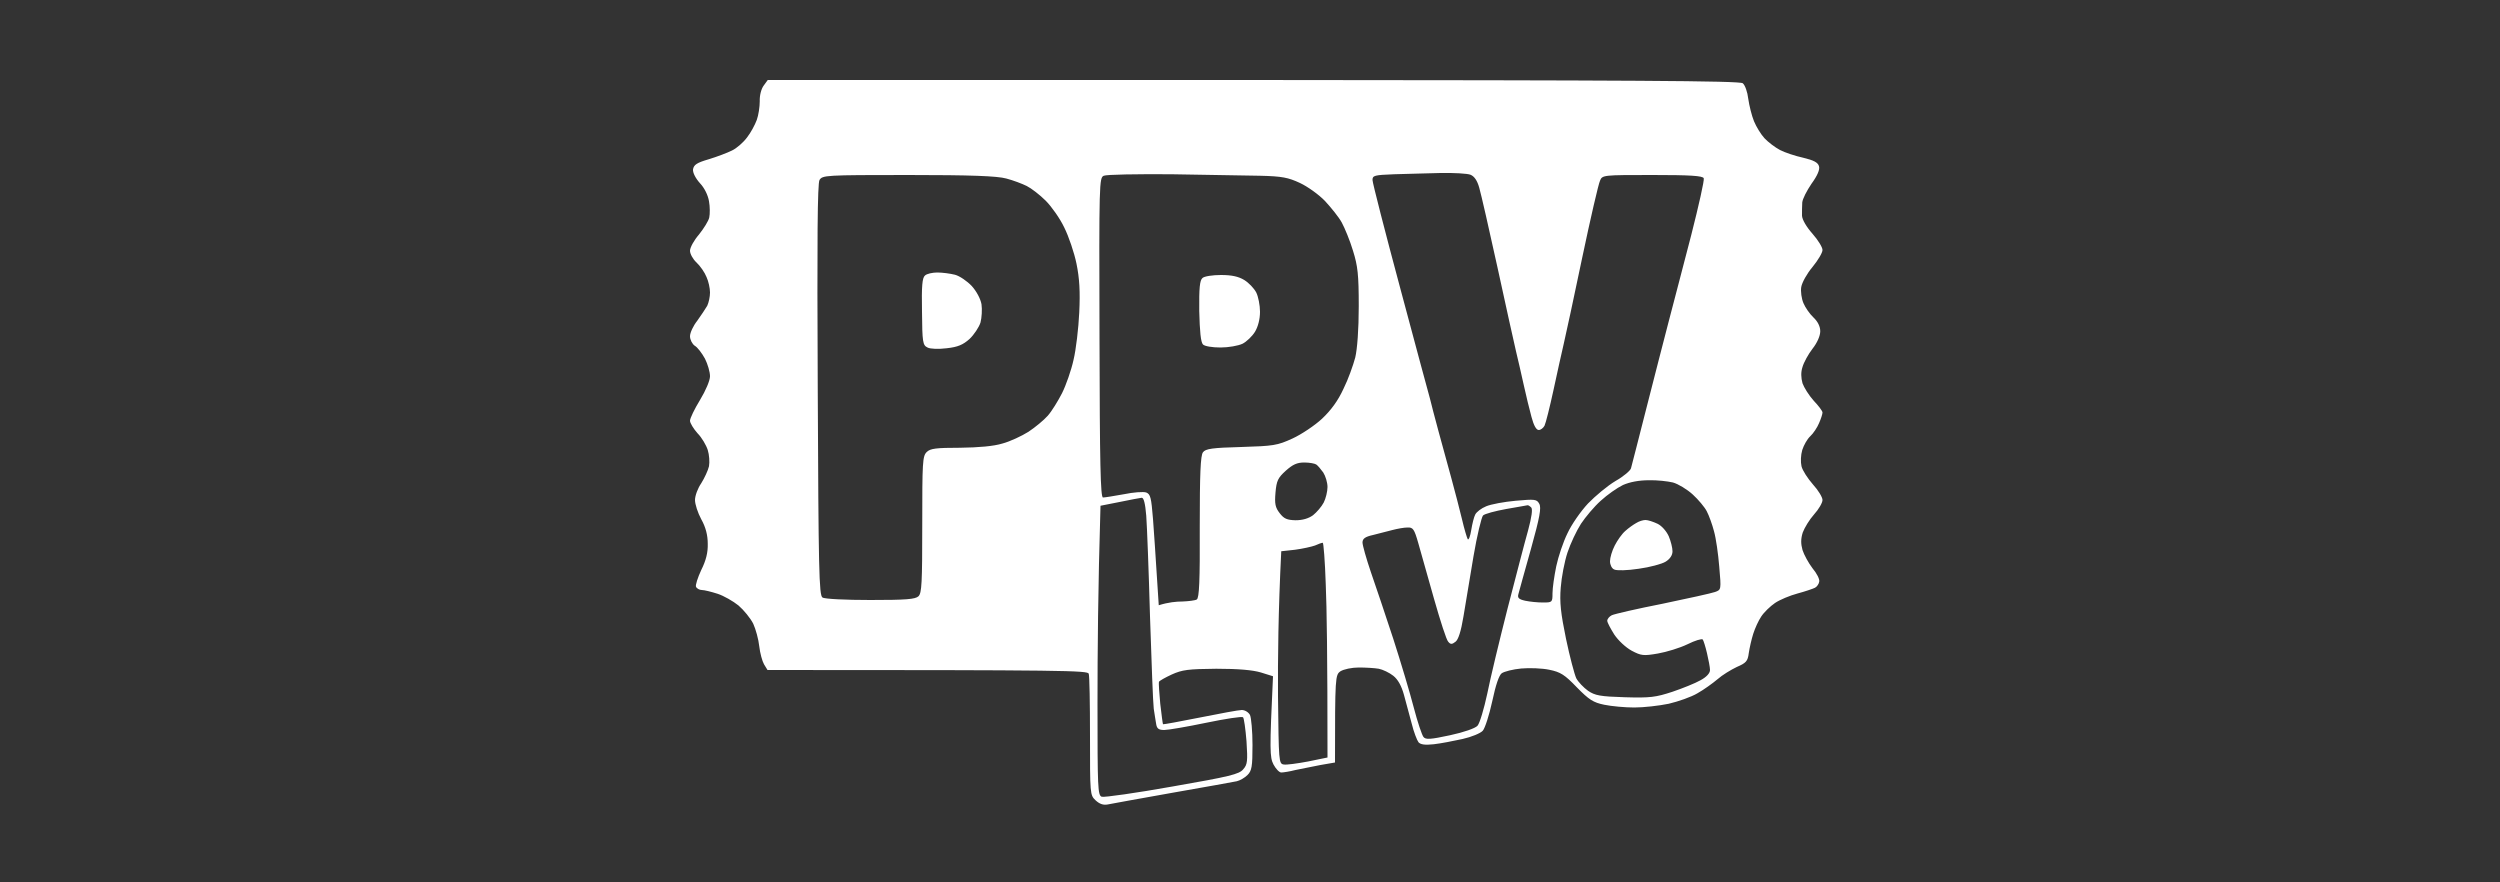
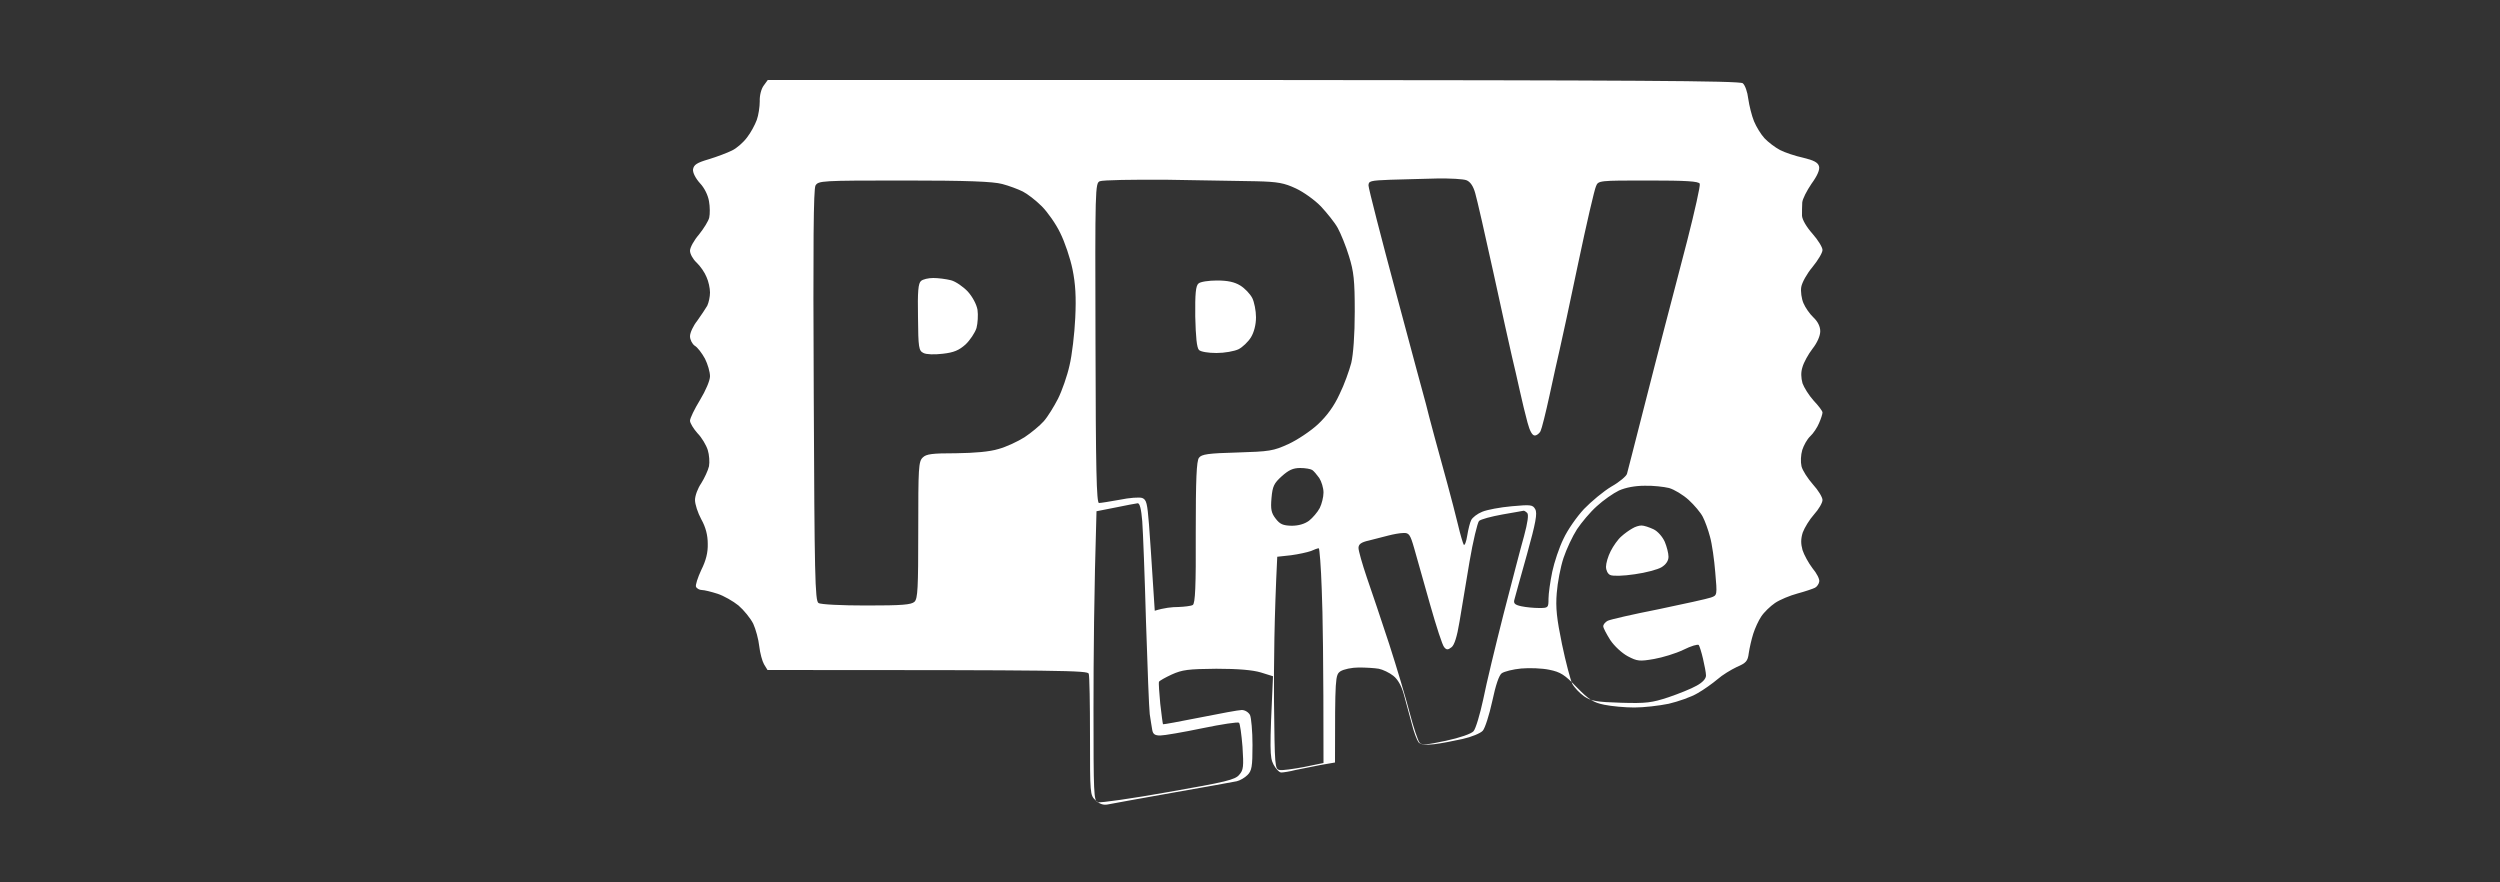
<svg xmlns="http://www.w3.org/2000/svg" viewBox="0 0 1000 353" width="1000" height="353">
  <rect x="0" y="0" width="1000" height="353" fill="#333333" stroke="none" />
  <title>PPV-Live-min-min</title>
  <style>		.s0 { opacity: 1;fill: #ffffff } 	</style>
-   <path id="Path 0" fill-rule="evenodd" class="s0" d="m307.1 32h194.2c151.1 0.1 194.6 0.3 195.8 1.3 0.9 0.7 1.9 3.5 2.2 6.2 0.4 2.8 1.4 6.8 2.3 9 0.9 2.2 2.8 5.3 4.2 6.8 1.5 1.6 4.3 3.7 6.2 4.7 1.9 1 6.1 2.4 9.3 3.1 4.2 1 5.9 1.9 6.3 3.4 0.4 1.3-0.6 3.7-3 7-1.9 2.8-3.6 6.1-3.7 7.5-0.1 1.4-0.1 3.7-0.1 5.3 0.1 1.6 1.8 4.5 4.2 7.2 2.2 2.5 4 5.4 4 6.5 0 1.1-1.8 4.1-4 6.8-2.2 2.6-4.2 6.2-4.5 8-0.3 1.7 0.1 4.7 0.9 6.5 0.7 1.7 2.5 4.3 4 5.7 1.7 1.6 2.7 3.6 2.7 5.5 0 1.8-1.2 4.6-3.1 7-1.7 2.2-3.5 5.5-4 7.3-0.7 2.1-0.6 4.3 0 6.5 0.6 1.7 2.6 4.9 4.5 7 1.9 2 3.5 4.1 3.5 4.7 0 0.6-0.6 2.5-1.4 4.3-0.7 1.7-2.3 4.1-3.5 5.2-1.2 1.1-2.6 3.6-3.2 5.5-0.6 2-0.7 4.8-0.3 6.5 0.4 1.7 2.5 4.9 4.6 7.3 2.1 2.3 3.8 5.1 3.8 6.2 0 1.1-1.5 3.7-3.4 5.8-1.8 2-3.8 5.3-4.5 7.2-0.8 2.5-0.8 4.5-0.1 7 0.6 1.9 2.4 5.2 4 7.3 1.7 2 2.9 4.4 2.7 5.3-0.1 0.9-0.9 2.1-1.7 2.5-0.8 0.4-4 1.5-7 2.3-3 0.8-7.1 2.5-9 3.8-1.9 1.3-4.4 3.7-5.5 5.4-1.1 1.6-2.5 4.7-3.2 6.9-0.7 2.2-1.5 5.7-1.8 7.8-0.4 3.2-1.1 3.9-4.8 5.5-2.3 1.1-5.8 3.2-7.7 4.9-1.9 1.6-5.5 4.2-8 5.6-2.5 1.5-7.7 3.3-11.5 4.2-3.9 0.8-10 1.5-13.8 1.5-3.7 0-9.1-0.5-12-1.1-4.4-0.9-6.1-2-11-7-4.8-5-6.5-6.1-11-7-2.8-0.6-7.9-0.8-11.2-0.5-3.3 0.3-6.8 1.2-7.8 1.9-1.1 0.8-2.4 4.6-3.8 11.2-1.2 5.5-2.9 10.8-3.8 11.8-0.9 1-4.5 2.5-8.1 3.3-3.6 0.8-8.8 1.8-11.5 2.1-3.6 0.4-5.3 0.1-6.1-0.8-0.6-0.8-1.9-4.1-2.7-7.4-0.9-3.3-2.3-8.5-3.1-11.5q-1.5-5.5-4.3-7.7c-1.5-1.2-4.2-2.5-5.8-2.8-1.7-0.3-5.3-0.5-8-0.5-2.8 0-6 0.7-7.3 1.5-2.1 1.5-2.2 2-2.2 36.5l-5.8 1c-3.1 0.6-7.6 1.5-10 2-2.3 0.6-4.9 1-5.7 1-0.8 0-2.2-1.5-3.1-3.2-1.5-2.9-1.6-5.5-0.2-35.3l-4.8-1.5c-3.3-1-9.1-1.5-17.9-1.5-11.2 0.1-13.6 0.4-17.8 2.3-2.6 1.2-4.9 2.5-5.1 2.9-0.2 0.5 0.1 4.4 0.5 8.8 0.5 4.4 1 8.1 1.1 8.2 0.2 0.1 6.8-1.1 14.8-2.7 8-1.6 15.5-3 16.7-3 1.3 0 2.7 0.9 3.3 2 0.5 1.1 1 6.5 1 12 0 8.7-0.3 10.3-2 12-1.1 1.1-3 2.2-4.3 2.5-1.2 0.3-12.8 2.3-25.7 4.6-12.9 2.3-24.6 4.4-26 4.7-1.7 0.3-3.2-0.2-4.8-1.7-2.2-2.1-2.2-2.5-2.2-25.6 0-12.9-0.2-24.2-0.5-25-0.4-1.3-8.5-1.5-128.5-1.5l-1.4-2.3c-0.7-1.2-1.6-4.5-1.9-7.2-0.3-2.8-1.4-6.8-2.4-9-1.1-2.2-3.8-5.5-5.9-7.3-2.1-1.7-5.9-3.9-8.4-4.7-2.5-0.8-5.3-1.5-6.3-1.5-0.9 0-2-0.6-2.3-1.3-0.3-0.6 0.7-3.7 2.1-6.7 1.9-3.8 2.7-7 2.6-10.5 0-3.4-0.8-6.6-2.6-9.8-1.4-2.6-2.5-6-2.5-7.7 0-1.7 1.1-4.7 2.5-6.7 1.3-2.1 2.7-5.1 3.1-6.8 0.3-1.7 0.1-4.6-0.5-6.5-0.6-1.9-2.4-5-4.1-6.7-1.6-1.8-3-4.1-3-5 0-1 1.8-4.7 4-8.3 2.3-3.8 4-7.8 4-9.5 0-1.7-0.9-4.8-2-7-1.2-2.2-3-4.6-4.1-5.2-1-0.7-1.9-2.4-1.9-3.8 0-1.4 1.3-4.2 2.9-6.2 1.5-2.1 3.3-4.8 4-6 0.6-1.3 1.1-3.6 1.1-5.3 0-1.7-0.6-4.5-1.4-6.2-0.7-1.8-2.5-4.4-4-5.8-1.5-1.4-2.6-3.5-2.6-4.7 0-1.3 1.6-4.2 3.6-6.5 1.9-2.4 3.8-5.4 4.1-6.8 0.3-1.4 0.3-4.3-0.1-6.5-0.4-2.4-1.8-5.3-3.6-7.2-1.8-2-2.9-4.2-2.8-5.5 0.3-1.9 1.5-2.7 6.3-4.1 3.3-1 7.5-2.6 9.3-3.5 1.9-0.9 4.6-3.3 6-5.2 1.5-1.9 3.2-5.1 3.9-7 0.7-1.9 1.2-5.3 1.2-7.5-0.1-2.3 0.6-5 1.6-6.3zm132.7 103.1c0.1 50.4 0.4 63.9 1.4 63.9 0.7 0 4.4-0.6 8.3-1.3 3.8-0.8 7.9-1.1 9-0.7 1.7 0.7 2 2 2.7 10.6 0.4 5.5 1.1 15.5 1.5 22.2l0.8 12.3c3.8-1.2 7-1.5 9.5-1.5 2.4-0.1 5-0.4 5.7-0.8 1-0.6 1.3-7.5 1.2-29 0-21.3 0.3-28.7 1.3-29.9 1-1.4 3.7-1.8 15.3-2.1 12.9-0.4 14.4-0.6 20.5-3.4 3.5-1.6 8.9-5.2 11.8-7.9 3.6-3.4 6.4-7.2 8.6-12 1.9-3.8 3.9-9.5 4.7-12.5 0.8-3.4 1.4-11.2 1.4-20.5 0-12.7-0.4-16.1-2.3-22.2-1.2-4-3.3-9.1-4.5-11.3-1.2-2.2-4.3-6-6.7-8.6-2.5-2.6-7-5.8-10-7.2-4.7-2.2-7.2-2.7-16-2.9-5.8-0.1-21.8-0.4-35.5-0.6-13.8-0.1-25.9 0.1-27 0.6-1.8 0.8-1.9 2.6-1.7 64.8zm109.2-63.1c0 1.1 5 20.6 11.1 43.3 6.1 22.7 11.4 42.6 11.9 44.2 0.4 1.7 1.9 7.5 3.4 13 1.5 5.5 3.9 14.1 5.2 19 1.4 5 3.2 12.2 4.2 16.2 0.9 3.9 2 7.5 2.3 8 0.4 0.4 1-1.2 1.4-3.7 0.4-2.5 1.1-5.3 1.6-6.2 0.5-1 2.4-2.5 4.4-3.3 1.9-0.8 7.2-1.8 11.8-2.2 7.7-0.7 8.4-0.6 9.4 1.2 0.9 1.6 0.2 5.4-3.3 18-2.5 8.8-4.7 16.9-5 18-0.5 1.6 0 2.2 2.7 2.8 1.9 0.4 5 0.7 7.1 0.7 3.7 0 3.8-0.1 3.8-3.7 0-2.1 0.7-6.9 1.5-10.8 0.8-3.8 2.8-9.8 4.5-13.2 1.6-3.5 5.3-8.8 8.2-11.9 2.9-3 7.8-7.1 11-9 3.2-1.8 6-4.2 6.2-5.1 0.3-1 3-11.7 6.1-23.8 3.1-12.1 7.1-27.8 9-35 1.9-7.1 5.9-22.7 9-34.5 3-11.8 5.3-22 5-22.7-0.4-1-5.5-1.3-20.5-1.3-19.8 0-20.1 0-21 2.3-0.6 1.2-3.8 15-7.1 30.7-3.3 15.7-6.6 31.2-7.4 34.5-0.8 3.3-2.6 11.6-4.1 18.5-1.5 6.9-3.1 13.3-3.6 14.3-0.5 0.9-1.5 1.7-2.3 1.7-1 0-2-1.8-2.9-5.2-0.8-2.9-2.2-8.7-3.1-12.8-0.9-4.1-2.3-10.2-3.1-13.5-0.8-3.3-4.1-18.4-7.4-33.5-3.3-15.1-6.6-29.5-7.3-31.9-0.8-2.9-2-4.6-3.5-5.2-1.2-0.5-6.6-0.8-12-0.7-5.4 0.1-13.7 0.4-18.5 0.5-8 0.3-8.7 0.5-8.7 2.3zm-221.9 84.1c0.3 71.5 0.5 82.1 1.9 82.9 0.8 0.6 9.4 1 19.1 1 14.4 0 18-0.3 19.3-1.5 1.3-1.3 1.5-5.2 1.5-28.7 0-24.9 0.1-27.4 1.8-29 1.4-1.4 3.7-1.7 13.3-1.7 7.5-0.1 13.4-0.6 17-1.7 3-0.8 7.7-3 10.4-4.7 2.7-1.8 6.1-4.6 7.7-6.4 1.6-1.8 4.1-5.9 5.7-9 1.6-3.2 3.7-9.2 4.6-13.3 1-4.1 2-12.7 2.3-19 0.4-8.4 0.1-13.6-1.1-19.5-0.9-4.4-3.1-10.9-4.9-14.5-1.7-3.6-5.1-8.4-7.4-10.7-2.4-2.4-5.8-5-7.6-5.9-1.8-0.9-5.5-2.3-8.2-3-3.7-1-14-1.4-39.3-1.4-33.2 0-34.2 0.1-35.4 2-0.8 1.5-1 22.6-0.7 84.1zm183.1 40.9c-0.4 4.5-0.1 6 1.7 8.3 1.7 2.2 2.9 2.7 6.3 2.8 2.8 0 5.2-0.7 7-2 1.5-1.2 3.4-3.4 4.3-5.1 0.8-1.6 1.5-4.4 1.5-6.2 0-1.8-0.8-4.4-1.7-5.8-1-1.4-2.2-2.8-2.8-3.2-0.6-0.4-2.7-0.8-4.8-0.8-2.9 0-4.6 0.8-7.4 3.3-3.1 2.8-3.7 4-4.1 8.7zm130.1 3.3c-2.6 2.3-6.1 6.5-7.9 9.2-1.8 2.8-4.2 7.9-5.4 11.5-1.2 3.6-2.4 9.9-2.7 14-0.5 5.9 0 10.3 2.1 20.5 1.5 7.2 3.4 14.3 4.1 15.8 0.8 1.5 2.9 3.7 4.7 5 2.8 1.9 4.8 2.3 14.8 2.6 10.1 0.3 12.3 0 19-2.2 4.1-1.4 9.1-3.4 11.2-4.6 2.4-1.3 3.8-2.8 3.8-4.1 0-1.1-0.6-4.1-1.2-6.7-0.6-2.6-1.4-5.1-1.7-5.5-0.4-0.4-3.1 0.4-6.1 1.9-3.1 1.5-8.4 3.1-11.8 3.7-5.8 1-6.7 0.9-10.5-1.1-2.4-1.3-5.4-4.1-7-6.5-1.5-2.4-2.8-4.8-2.8-5.5 0-0.7 0.8-1.7 1.8-2.2 1-0.5 10.1-2.6 20.3-4.6 10.1-2.1 19.6-4.2 21-4.7 2.5-0.9 2.5-0.9 1.7-10.1-0.4-5-1.3-11.4-2.1-14.2-0.7-2.7-2-6.3-2.9-8-0.8-1.6-3.4-4.7-5.6-6.7-2.3-2.1-5.8-4.2-7.9-4.8-2.1-0.5-6.4-1-9.7-0.9-3.9 0-7.6 0.7-10.3 1.9-2.3 1.1-6.3 3.9-8.9 6.3zm-200.1 2c-1 32.7-1.2 58.8-1.2 79 0 34.1 0.1 36.8 1.7 37.4 1 0.3 13.7-1.5 28.3-4.1 22.9-4 26.7-4.9 28.3-6.9 1.7-1.9 1.8-3.3 1.3-11.2-0.4-4.9-1-9.3-1.4-9.6-0.4-0.4-7 0.6-14.7 2.2-7.7 1.6-15.3 2.9-16.8 2.9-2.1 0-2.9-0.5-3.2-2.2-0.2-1.3-0.7-4.1-1-6.3-0.3-2.2-0.9-18.8-1.5-37-0.5-18.1-1.2-36.2-1.5-40.2-0.4-4.9-1-7.2-1.8-7.2-0.7 0.1-4.7 0.8-8.9 1.7zm153 3.9c-0.6 0.7-2.4 8-3.8 16.3-1.4 8.2-3.2 19-4 24-1 6.1-2.1 9.4-3.2 10.2-1.4 1.1-2 1.1-2.9 0-0.7-0.6-3.2-8.4-5.7-17.2-2.5-8.8-5.3-18.8-6.3-22.3-1.6-5.6-2.1-6.3-4.3-6.2-1.4 0-4.1 0.5-6 1-2 0.5-5.5 1.4-7.8 2-3.2 0.7-4.2 1.5-4.2 3 0 1.1 1.5 6.4 3.3 11.7 1.9 5.4 5.9 17.4 9 26.8 3 9.3 6.7 21.7 8.2 27.5 1.5 5.8 3.3 11.1 3.9 11.8 0.9 1.1 2.7 1 10.6-0.7 5.6-1.2 10.1-2.8 11-3.8 0.9-1 2.6-6.8 3.9-12.8 1.2-6.1 4.9-21.4 8.1-34 3.3-12.7 6.9-26.7 8.2-31.2 1.5-5.6 1.9-8.6 1.3-9.3-0.6-0.6-1.3-1-1.5-0.9-0.3 0.1-4.1 0.7-8.5 1.5-4.4 0.8-8.6 1.9-9.3 2.6zm-75.2 13.7l-5.5 0.6c-1.2 24-1.4 43.1-1.3 58 0.3 26.1 0.3 27 2.3 27.3 1.1 0.2 5.4-0.4 9.7-1.2l7.8-1.6c0-40.7-0.3-60-0.7-69.3-0.3-9.2-0.9-16.7-1.2-16.6-0.4 0-1.8 0.5-3.1 1.1-1.4 0.5-5 1.3-8 1.7zm-143.1-110.9c2 0 5.1 0.4 7.1 0.9 1.9 0.5 4.9 2.6 6.7 4.5 1.9 2.1 3.5 5.1 3.9 7.3 0.3 2.1 0.1 5.4-0.4 7.3-0.6 1.9-2.6 4.9-4.4 6.6-2.6 2.3-4.6 3.2-9.1 3.7-3.3 0.4-6.6 0.3-7.7-0.3-1.9-0.9-2.1-2.1-2.2-14.3-0.2-10.4 0.1-13.6 1.2-14.5 0.7-0.7 3-1.2 4.9-1.2zm113.5 1c4.3 0 7 0.6 9.3 2 1.8 1.1 3.9 3.3 4.8 5 0.8 1.6 1.5 5.1 1.5 7.7 0 3-0.8 6-2 8-1.1 1.8-3.4 4-5 4.8-1.7 0.8-5.6 1.5-8.8 1.5-3.3 0-6.3-0.5-7-1.2-0.9-0.9-1.3-5.2-1.5-13.4-0.1-9.2 0.2-12.3 1.3-13.2 0.7-0.7 4.1-1.2 7.4-1.2zm169.8 98c1 0 3.1 0.7 4.8 1.5 1.7 0.8 3.6 3 4.5 5 0.8 1.9 1.5 4.6 1.5 6 0 1.6-1 3.1-2.8 4.2-1.5 0.9-6.3 2.2-10.7 2.8-4.6 0.7-8.8 0.8-9.8 0.3-1-0.4-1.7-1.9-1.7-3.3 0-1.4 0.8-4.2 1.9-6.3 1-2 2.9-4.7 4.2-5.8 1.3-1.2 3.3-2.6 4.4-3.2 1.1-0.7 2.7-1.2 3.7-1.2z" />
+   <path id="Path 0" fill-rule="evenodd" class="s0" d="m307.1 32h194.2c151.1 0.1 194.6 0.3 195.8 1.3 0.9 0.7 1.9 3.5 2.2 6.2 0.4 2.8 1.4 6.8 2.3 9 0.9 2.2 2.8 5.3 4.2 6.8 1.5 1.6 4.3 3.7 6.2 4.7 1.9 1 6.1 2.4 9.3 3.1 4.2 1 5.9 1.9 6.3 3.4 0.4 1.3-0.6 3.7-3 7-1.9 2.8-3.6 6.1-3.7 7.5-0.1 1.4-0.1 3.7-0.1 5.3 0.1 1.6 1.8 4.5 4.2 7.2 2.2 2.5 4 5.4 4 6.5 0 1.1-1.8 4.1-4 6.8-2.2 2.6-4.2 6.2-4.5 8-0.3 1.7 0.1 4.7 0.9 6.5 0.7 1.7 2.5 4.3 4 5.7 1.7 1.6 2.7 3.6 2.7 5.5 0 1.8-1.2 4.6-3.1 7-1.7 2.2-3.5 5.5-4 7.3-0.7 2.1-0.6 4.3 0 6.5 0.6 1.7 2.6 4.9 4.5 7 1.9 2 3.5 4.1 3.5 4.7 0 0.6-0.6 2.5-1.4 4.3-0.7 1.7-2.3 4.1-3.5 5.2-1.2 1.1-2.6 3.6-3.2 5.5-0.6 2-0.7 4.8-0.3 6.5 0.4 1.7 2.5 4.9 4.6 7.3 2.1 2.3 3.8 5.1 3.8 6.2 0 1.1-1.5 3.7-3.4 5.8-1.8 2-3.8 5.3-4.5 7.2-0.8 2.5-0.8 4.5-0.1 7 0.6 1.9 2.4 5.2 4 7.3 1.7 2 2.9 4.4 2.7 5.3-0.1 0.9-0.9 2.1-1.7 2.5-0.8 0.4-4 1.5-7 2.3-3 0.8-7.1 2.5-9 3.8-1.9 1.3-4.4 3.7-5.5 5.4-1.1 1.6-2.5 4.7-3.2 6.9-0.7 2.2-1.5 5.7-1.8 7.8-0.4 3.2-1.1 3.9-4.8 5.5-2.3 1.1-5.8 3.2-7.7 4.9-1.9 1.6-5.5 4.2-8 5.6-2.5 1.5-7.7 3.3-11.5 4.2-3.9 0.8-10 1.5-13.8 1.5-3.7 0-9.1-0.5-12-1.1-4.4-0.9-6.1-2-11-7-4.8-5-6.5-6.1-11-7-2.8-0.6-7.9-0.8-11.2-0.5-3.3 0.3-6.8 1.2-7.8 1.9-1.1 0.8-2.4 4.6-3.8 11.2-1.2 5.5-2.9 10.8-3.8 11.8-0.9 1-4.5 2.5-8.1 3.3-3.6 0.8-8.8 1.8-11.5 2.1-3.6 0.4-5.3 0.1-6.1-0.8-0.6-0.8-1.9-4.1-2.7-7.4-0.9-3.3-2.3-8.5-3.1-11.5q-1.5-5.5-4.3-7.7c-1.5-1.2-4.2-2.5-5.8-2.8-1.7-0.3-5.3-0.5-8-0.5-2.8 0-6 0.7-7.3 1.5-2.1 1.5-2.2 2-2.2 36.5l-5.8 1c-3.1 0.6-7.6 1.5-10 2-2.3 0.6-4.9 1-5.7 1-0.8 0-2.2-1.5-3.1-3.2-1.5-2.9-1.6-5.5-0.2-35.3l-4.8-1.5c-3.3-1-9.1-1.5-17.9-1.5-11.2 0.1-13.6 0.4-17.8 2.3-2.6 1.2-4.9 2.5-5.1 2.9-0.2 0.5 0.1 4.4 0.5 8.8 0.5 4.4 1 8.1 1.1 8.2 0.2 0.1 6.8-1.1 14.8-2.7 8-1.6 15.5-3 16.7-3 1.3 0 2.7 0.9 3.3 2 0.5 1.1 1 6.5 1 12 0 8.7-0.3 10.3-2 12-1.1 1.1-3 2.2-4.3 2.5-1.2 0.3-12.8 2.3-25.7 4.6-12.9 2.3-24.6 4.4-26 4.7-1.7 0.3-3.2-0.2-4.8-1.7-2.2-2.1-2.2-2.5-2.2-25.6 0-12.9-0.2-24.2-0.5-25-0.4-1.3-8.5-1.5-128.5-1.5l-1.4-2.3c-0.7-1.2-1.6-4.5-1.9-7.2-0.3-2.8-1.4-6.8-2.4-9-1.1-2.2-3.8-5.5-5.9-7.3-2.1-1.7-5.9-3.9-8.4-4.7-2.5-0.8-5.3-1.5-6.3-1.5-0.9 0-2-0.6-2.3-1.3-0.3-0.6 0.7-3.7 2.1-6.7 1.9-3.8 2.7-7 2.6-10.5 0-3.4-0.8-6.6-2.6-9.8-1.4-2.6-2.5-6-2.5-7.7 0-1.7 1.1-4.7 2.5-6.7 1.3-2.1 2.7-5.1 3.1-6.8 0.3-1.7 0.1-4.6-0.5-6.5-0.6-1.9-2.4-5-4.1-6.7-1.6-1.8-3-4.1-3-5 0-1 1.8-4.7 4-8.3 2.3-3.8 4-7.8 4-9.5 0-1.7-0.9-4.8-2-7-1.2-2.2-3-4.6-4.1-5.2-1-0.7-1.9-2.4-1.9-3.8 0-1.4 1.3-4.2 2.9-6.2 1.5-2.1 3.3-4.8 4-6 0.6-1.3 1.1-3.6 1.1-5.3 0-1.7-0.6-4.5-1.4-6.2-0.7-1.8-2.5-4.4-4-5.8-1.5-1.4-2.6-3.5-2.6-4.7 0-1.3 1.6-4.2 3.6-6.5 1.9-2.4 3.8-5.4 4.1-6.8 0.3-1.4 0.3-4.3-0.1-6.5-0.4-2.4-1.8-5.3-3.6-7.2-1.8-2-2.9-4.2-2.8-5.5 0.3-1.9 1.5-2.7 6.3-4.1 3.3-1 7.5-2.6 9.3-3.5 1.9-0.9 4.6-3.3 6-5.2 1.5-1.9 3.2-5.1 3.9-7 0.7-1.9 1.2-5.3 1.2-7.5-0.1-2.3 0.6-5 1.6-6.3m132.7 103.1c0.1 50.4 0.4 63.9 1.4 63.9 0.7 0 4.4-0.6 8.3-1.3 3.8-0.8 7.9-1.1 9-0.7 1.7 0.7 2 2 2.7 10.6 0.4 5.5 1.1 15.5 1.5 22.2l0.8 12.3c3.8-1.2 7-1.5 9.5-1.5 2.4-0.1 5-0.4 5.7-0.8 1-0.6 1.3-7.5 1.2-29 0-21.3 0.3-28.7 1.3-29.9 1-1.4 3.7-1.8 15.3-2.1 12.9-0.4 14.4-0.6 20.5-3.4 3.5-1.6 8.9-5.2 11.8-7.9 3.6-3.4 6.4-7.2 8.6-12 1.9-3.8 3.9-9.5 4.7-12.5 0.8-3.4 1.4-11.2 1.4-20.5 0-12.7-0.4-16.1-2.3-22.2-1.2-4-3.3-9.1-4.5-11.3-1.2-2.2-4.3-6-6.7-8.6-2.5-2.6-7-5.8-10-7.2-4.7-2.2-7.2-2.7-16-2.9-5.8-0.1-21.8-0.4-35.5-0.6-13.8-0.1-25.9 0.1-27 0.6-1.8 0.8-1.9 2.6-1.7 64.8zm109.2-63.1c0 1.1 5 20.6 11.1 43.3 6.1 22.7 11.4 42.6 11.9 44.2 0.4 1.7 1.9 7.5 3.4 13 1.5 5.5 3.9 14.1 5.2 19 1.4 5 3.2 12.2 4.2 16.2 0.9 3.9 2 7.5 2.3 8 0.4 0.4 1-1.2 1.4-3.7 0.4-2.5 1.1-5.3 1.6-6.2 0.5-1 2.4-2.5 4.4-3.3 1.9-0.8 7.2-1.8 11.8-2.2 7.7-0.7 8.4-0.6 9.4 1.2 0.9 1.6 0.2 5.4-3.3 18-2.5 8.8-4.7 16.9-5 18-0.5 1.6 0 2.2 2.7 2.8 1.9 0.4 5 0.7 7.1 0.7 3.7 0 3.8-0.1 3.8-3.7 0-2.1 0.7-6.9 1.5-10.8 0.8-3.8 2.8-9.8 4.5-13.2 1.6-3.5 5.3-8.8 8.2-11.9 2.9-3 7.8-7.1 11-9 3.2-1.8 6-4.2 6.2-5.1 0.3-1 3-11.7 6.1-23.8 3.1-12.1 7.1-27.8 9-35 1.9-7.1 5.9-22.7 9-34.5 3-11.8 5.3-22 5-22.7-0.4-1-5.5-1.3-20.5-1.3-19.8 0-20.1 0-21 2.3-0.6 1.2-3.8 15-7.1 30.7-3.3 15.7-6.6 31.2-7.4 34.5-0.8 3.3-2.6 11.6-4.1 18.5-1.5 6.9-3.1 13.3-3.6 14.3-0.5 0.9-1.5 1.7-2.3 1.7-1 0-2-1.8-2.9-5.2-0.8-2.9-2.2-8.7-3.1-12.8-0.9-4.1-2.3-10.2-3.1-13.5-0.8-3.3-4.1-18.4-7.4-33.5-3.3-15.1-6.6-29.5-7.3-31.9-0.8-2.9-2-4.6-3.5-5.2-1.2-0.5-6.6-0.8-12-0.7-5.4 0.1-13.7 0.4-18.5 0.5-8 0.3-8.7 0.5-8.7 2.3zm-221.9 84.1c0.3 71.5 0.5 82.1 1.9 82.9 0.8 0.6 9.4 1 19.1 1 14.4 0 18-0.3 19.3-1.5 1.3-1.3 1.5-5.2 1.5-28.7 0-24.9 0.1-27.4 1.8-29 1.4-1.4 3.7-1.7 13.3-1.7 7.5-0.1 13.4-0.6 17-1.7 3-0.8 7.7-3 10.4-4.7 2.7-1.8 6.1-4.6 7.7-6.4 1.6-1.8 4.1-5.9 5.7-9 1.6-3.2 3.7-9.2 4.6-13.3 1-4.1 2-12.7 2.3-19 0.4-8.4 0.1-13.6-1.1-19.5-0.9-4.4-3.1-10.9-4.9-14.5-1.7-3.6-5.1-8.4-7.4-10.7-2.4-2.4-5.8-5-7.6-5.9-1.8-0.9-5.5-2.3-8.2-3-3.7-1-14-1.4-39.3-1.4-33.2 0-34.2 0.1-35.4 2-0.8 1.5-1 22.6-0.7 84.1zm183.1 40.9c-0.4 4.5-0.1 6 1.7 8.3 1.7 2.2 2.9 2.7 6.3 2.8 2.8 0 5.2-0.7 7-2 1.5-1.2 3.4-3.4 4.3-5.1 0.8-1.6 1.5-4.4 1.5-6.2 0-1.8-0.8-4.4-1.7-5.8-1-1.4-2.2-2.8-2.8-3.2-0.6-0.4-2.7-0.8-4.8-0.8-2.9 0-4.6 0.8-7.4 3.3-3.1 2.8-3.7 4-4.1 8.7zm130.1 3.3c-2.6 2.3-6.1 6.5-7.9 9.2-1.8 2.8-4.2 7.9-5.4 11.5-1.2 3.6-2.4 9.9-2.7 14-0.5 5.9 0 10.3 2.1 20.5 1.5 7.2 3.4 14.3 4.1 15.8 0.8 1.5 2.9 3.7 4.7 5 2.8 1.9 4.8 2.3 14.8 2.6 10.1 0.3 12.3 0 19-2.2 4.1-1.4 9.1-3.4 11.2-4.6 2.4-1.3 3.8-2.8 3.8-4.1 0-1.1-0.6-4.1-1.2-6.7-0.6-2.6-1.4-5.1-1.7-5.5-0.4-0.4-3.1 0.4-6.1 1.9-3.1 1.5-8.4 3.1-11.8 3.7-5.8 1-6.7 0.9-10.5-1.1-2.4-1.3-5.4-4.1-7-6.5-1.5-2.4-2.8-4.8-2.8-5.5 0-0.7 0.8-1.7 1.8-2.2 1-0.5 10.1-2.6 20.3-4.6 10.1-2.1 19.6-4.2 21-4.7 2.5-0.9 2.5-0.9 1.7-10.1-0.4-5-1.3-11.4-2.1-14.2-0.7-2.7-2-6.3-2.9-8-0.8-1.6-3.4-4.7-5.6-6.7-2.3-2.1-5.8-4.2-7.9-4.8-2.1-0.5-6.4-1-9.7-0.9-3.9 0-7.6 0.7-10.3 1.9-2.3 1.1-6.3 3.9-8.9 6.3zm-200.1 2c-1 32.7-1.2 58.8-1.2 79 0 34.1 0.1 36.8 1.7 37.4 1 0.3 13.7-1.5 28.3-4.1 22.9-4 26.7-4.9 28.3-6.9 1.7-1.9 1.8-3.3 1.3-11.2-0.4-4.9-1-9.3-1.4-9.6-0.4-0.4-7 0.6-14.7 2.2-7.7 1.6-15.3 2.9-16.8 2.9-2.1 0-2.9-0.5-3.2-2.2-0.2-1.3-0.7-4.1-1-6.3-0.3-2.2-0.9-18.8-1.5-37-0.5-18.1-1.2-36.2-1.5-40.2-0.4-4.9-1-7.2-1.8-7.2-0.7 0.1-4.7 0.8-8.9 1.7zm153 3.9c-0.6 0.7-2.4 8-3.8 16.3-1.4 8.2-3.2 19-4 24-1 6.1-2.1 9.4-3.2 10.2-1.4 1.1-2 1.1-2.9 0-0.7-0.6-3.2-8.4-5.7-17.2-2.5-8.8-5.3-18.8-6.3-22.3-1.6-5.6-2.1-6.3-4.3-6.2-1.4 0-4.1 0.5-6 1-2 0.5-5.5 1.4-7.8 2-3.2 0.7-4.2 1.5-4.2 3 0 1.1 1.5 6.4 3.3 11.7 1.9 5.4 5.9 17.4 9 26.8 3 9.3 6.7 21.7 8.2 27.5 1.5 5.8 3.3 11.1 3.9 11.8 0.9 1.1 2.7 1 10.6-0.7 5.6-1.2 10.1-2.8 11-3.8 0.9-1 2.6-6.8 3.9-12.8 1.2-6.1 4.9-21.4 8.1-34 3.3-12.7 6.9-26.7 8.2-31.2 1.5-5.6 1.9-8.6 1.3-9.3-0.6-0.6-1.3-1-1.5-0.9-0.3 0.1-4.1 0.7-8.5 1.5-4.4 0.8-8.6 1.9-9.3 2.6zm-75.2 13.7l-5.5 0.6c-1.2 24-1.4 43.1-1.3 58 0.3 26.1 0.3 27 2.3 27.3 1.1 0.2 5.4-0.4 9.7-1.2l7.8-1.6c0-40.7-0.3-60-0.7-69.3-0.3-9.2-0.9-16.7-1.2-16.6-0.4 0-1.8 0.5-3.1 1.1-1.4 0.5-5 1.3-8 1.7zm-143.1-110.9c2 0 5.1 0.4 7.1 0.9 1.9 0.5 4.9 2.6 6.7 4.5 1.9 2.1 3.5 5.1 3.9 7.3 0.3 2.1 0.1 5.4-0.4 7.3-0.6 1.9-2.6 4.9-4.4 6.6-2.6 2.3-4.6 3.2-9.1 3.7-3.3 0.4-6.6 0.3-7.7-0.3-1.9-0.9-2.1-2.1-2.2-14.3-0.2-10.4 0.1-13.6 1.2-14.5 0.7-0.7 3-1.2 4.9-1.2zm113.5 1c4.3 0 7 0.6 9.3 2 1.8 1.1 3.9 3.3 4.8 5 0.8 1.6 1.5 5.1 1.5 7.7 0 3-0.8 6-2 8-1.1 1.8-3.4 4-5 4.8-1.7 0.8-5.6 1.5-8.8 1.5-3.3 0-6.3-0.5-7-1.2-0.9-0.9-1.3-5.2-1.5-13.4-0.1-9.2 0.2-12.3 1.3-13.2 0.7-0.7 4.1-1.2 7.4-1.2zm169.8 98c1 0 3.1 0.7 4.8 1.5 1.7 0.8 3.6 3 4.5 5 0.8 1.9 1.5 4.6 1.5 6 0 1.6-1 3.1-2.8 4.2-1.5 0.9-6.3 2.2-10.7 2.8-4.6 0.7-8.8 0.8-9.8 0.3-1-0.4-1.7-1.9-1.7-3.3 0-1.4 0.8-4.2 1.9-6.3 1-2 2.9-4.7 4.2-5.8 1.3-1.2 3.3-2.6 4.4-3.2 1.1-0.7 2.7-1.2 3.7-1.2z" />
</svg>